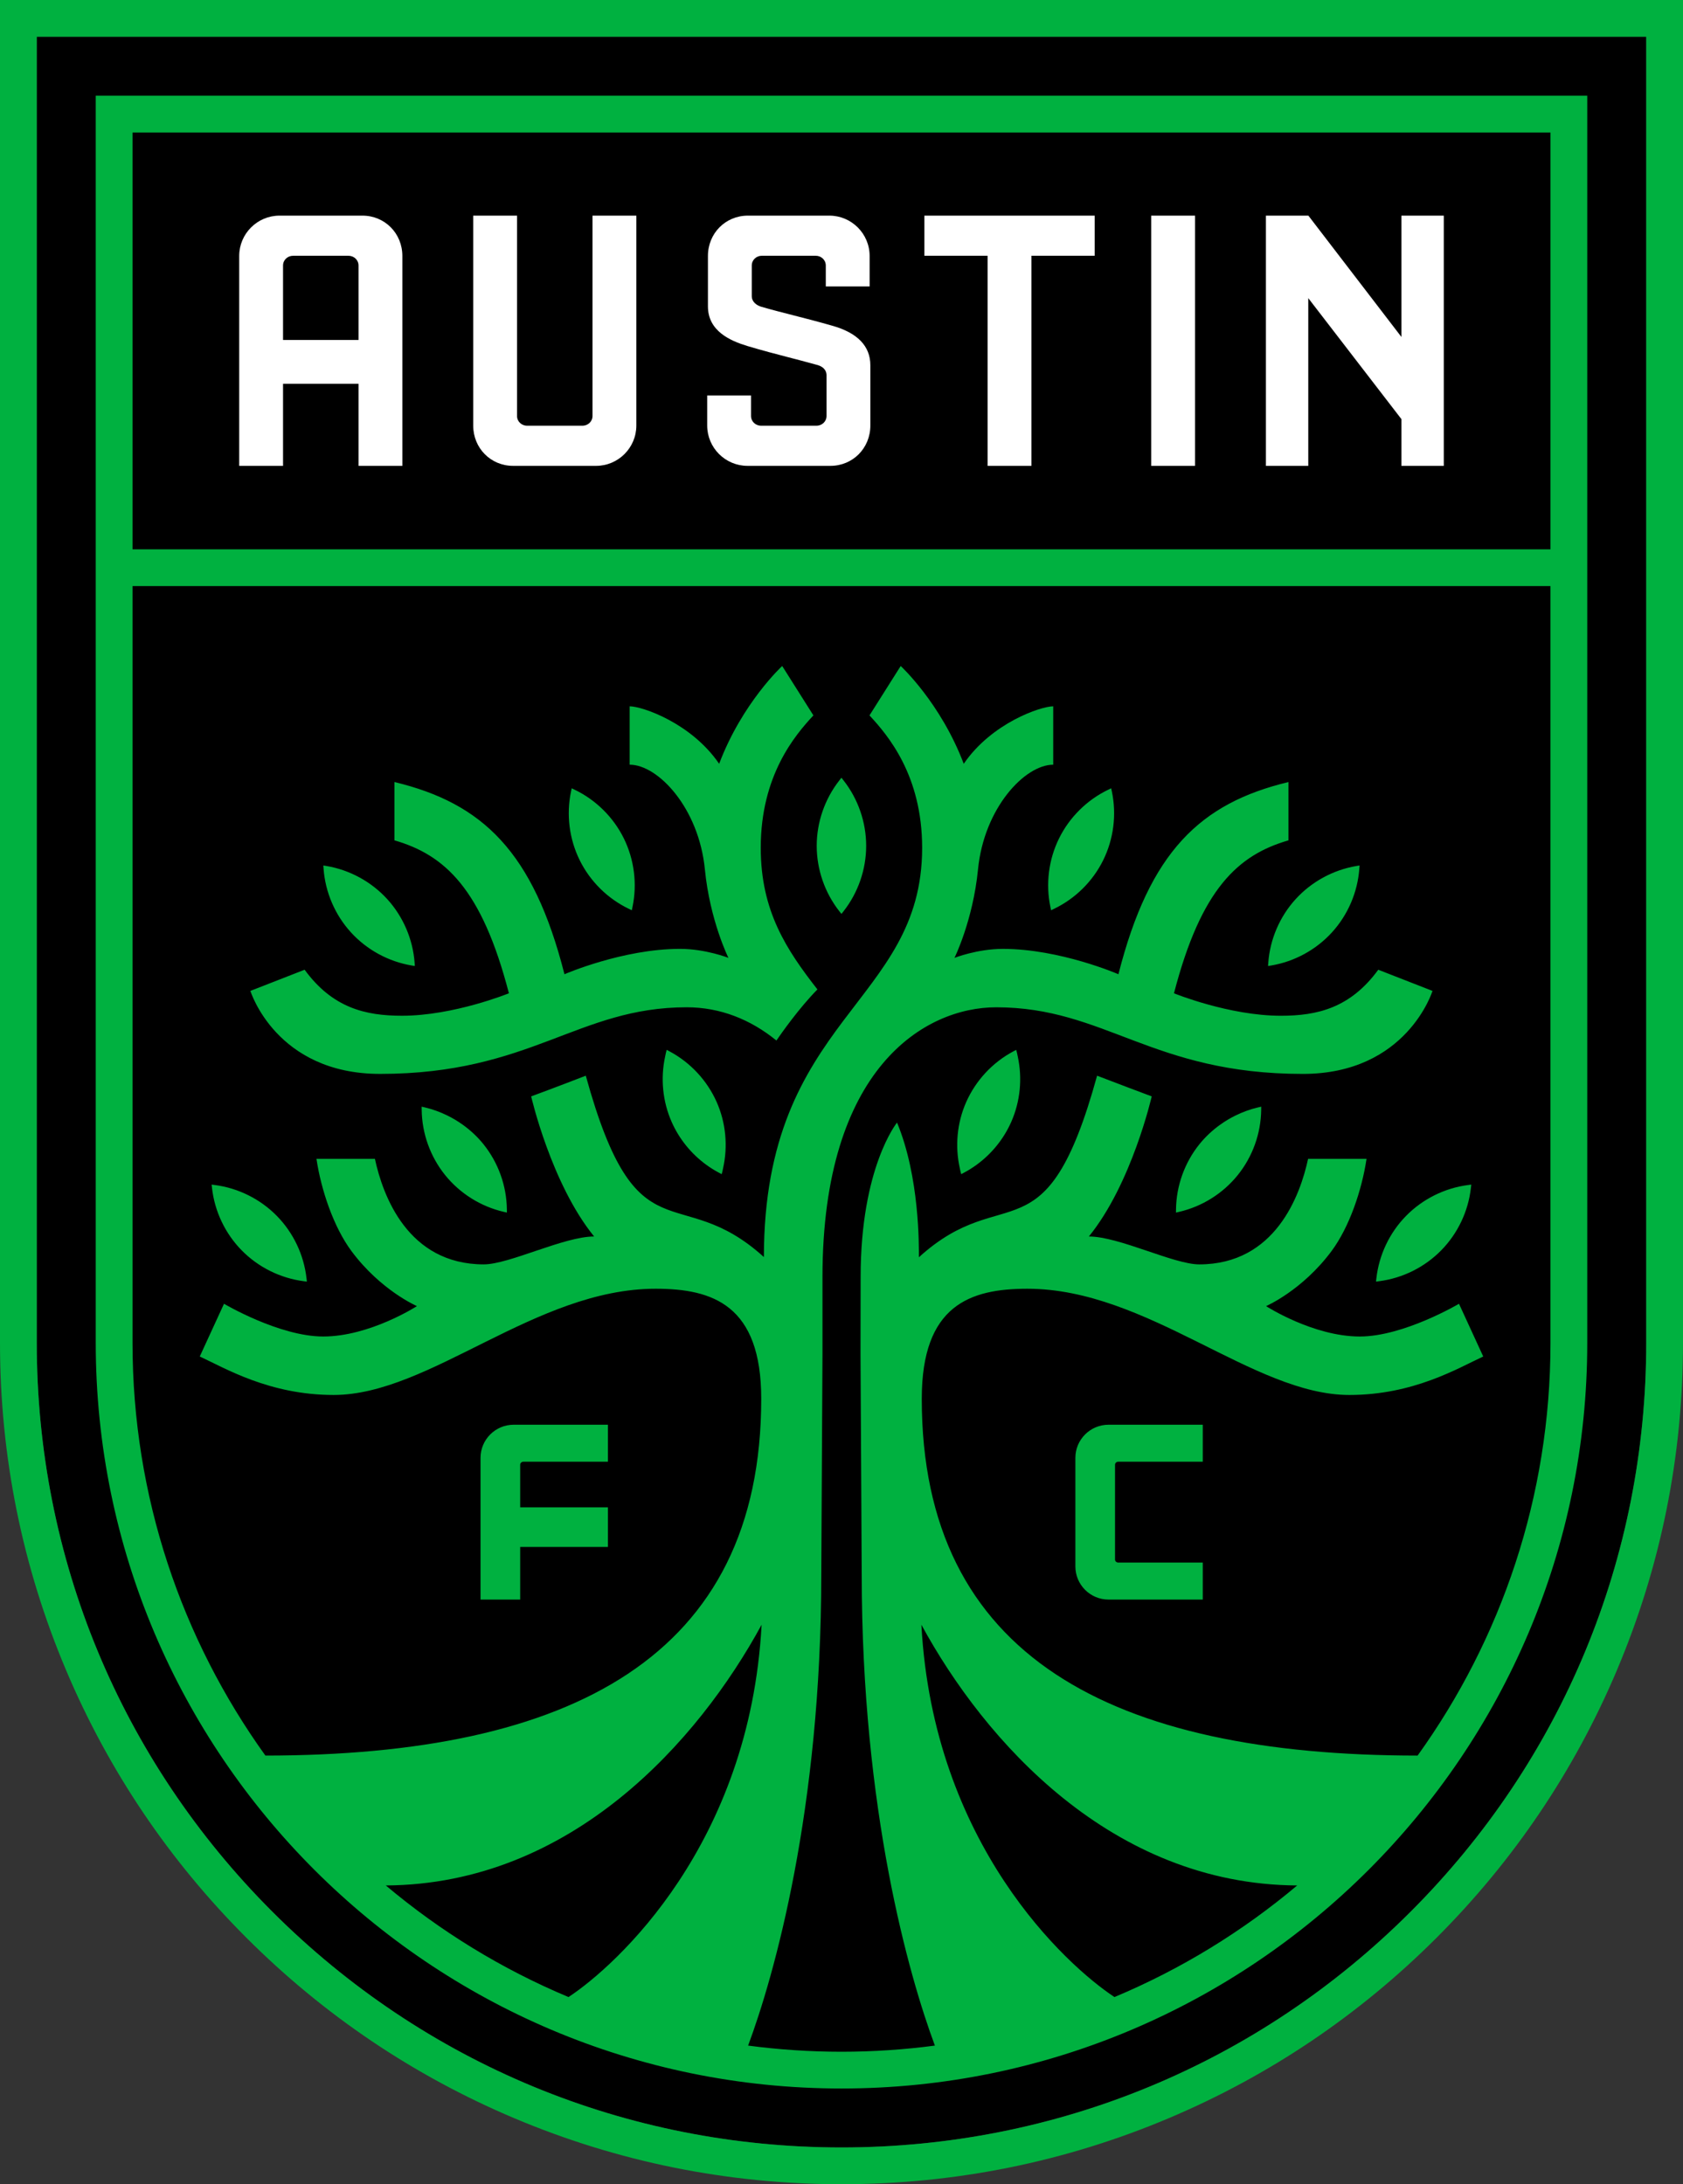
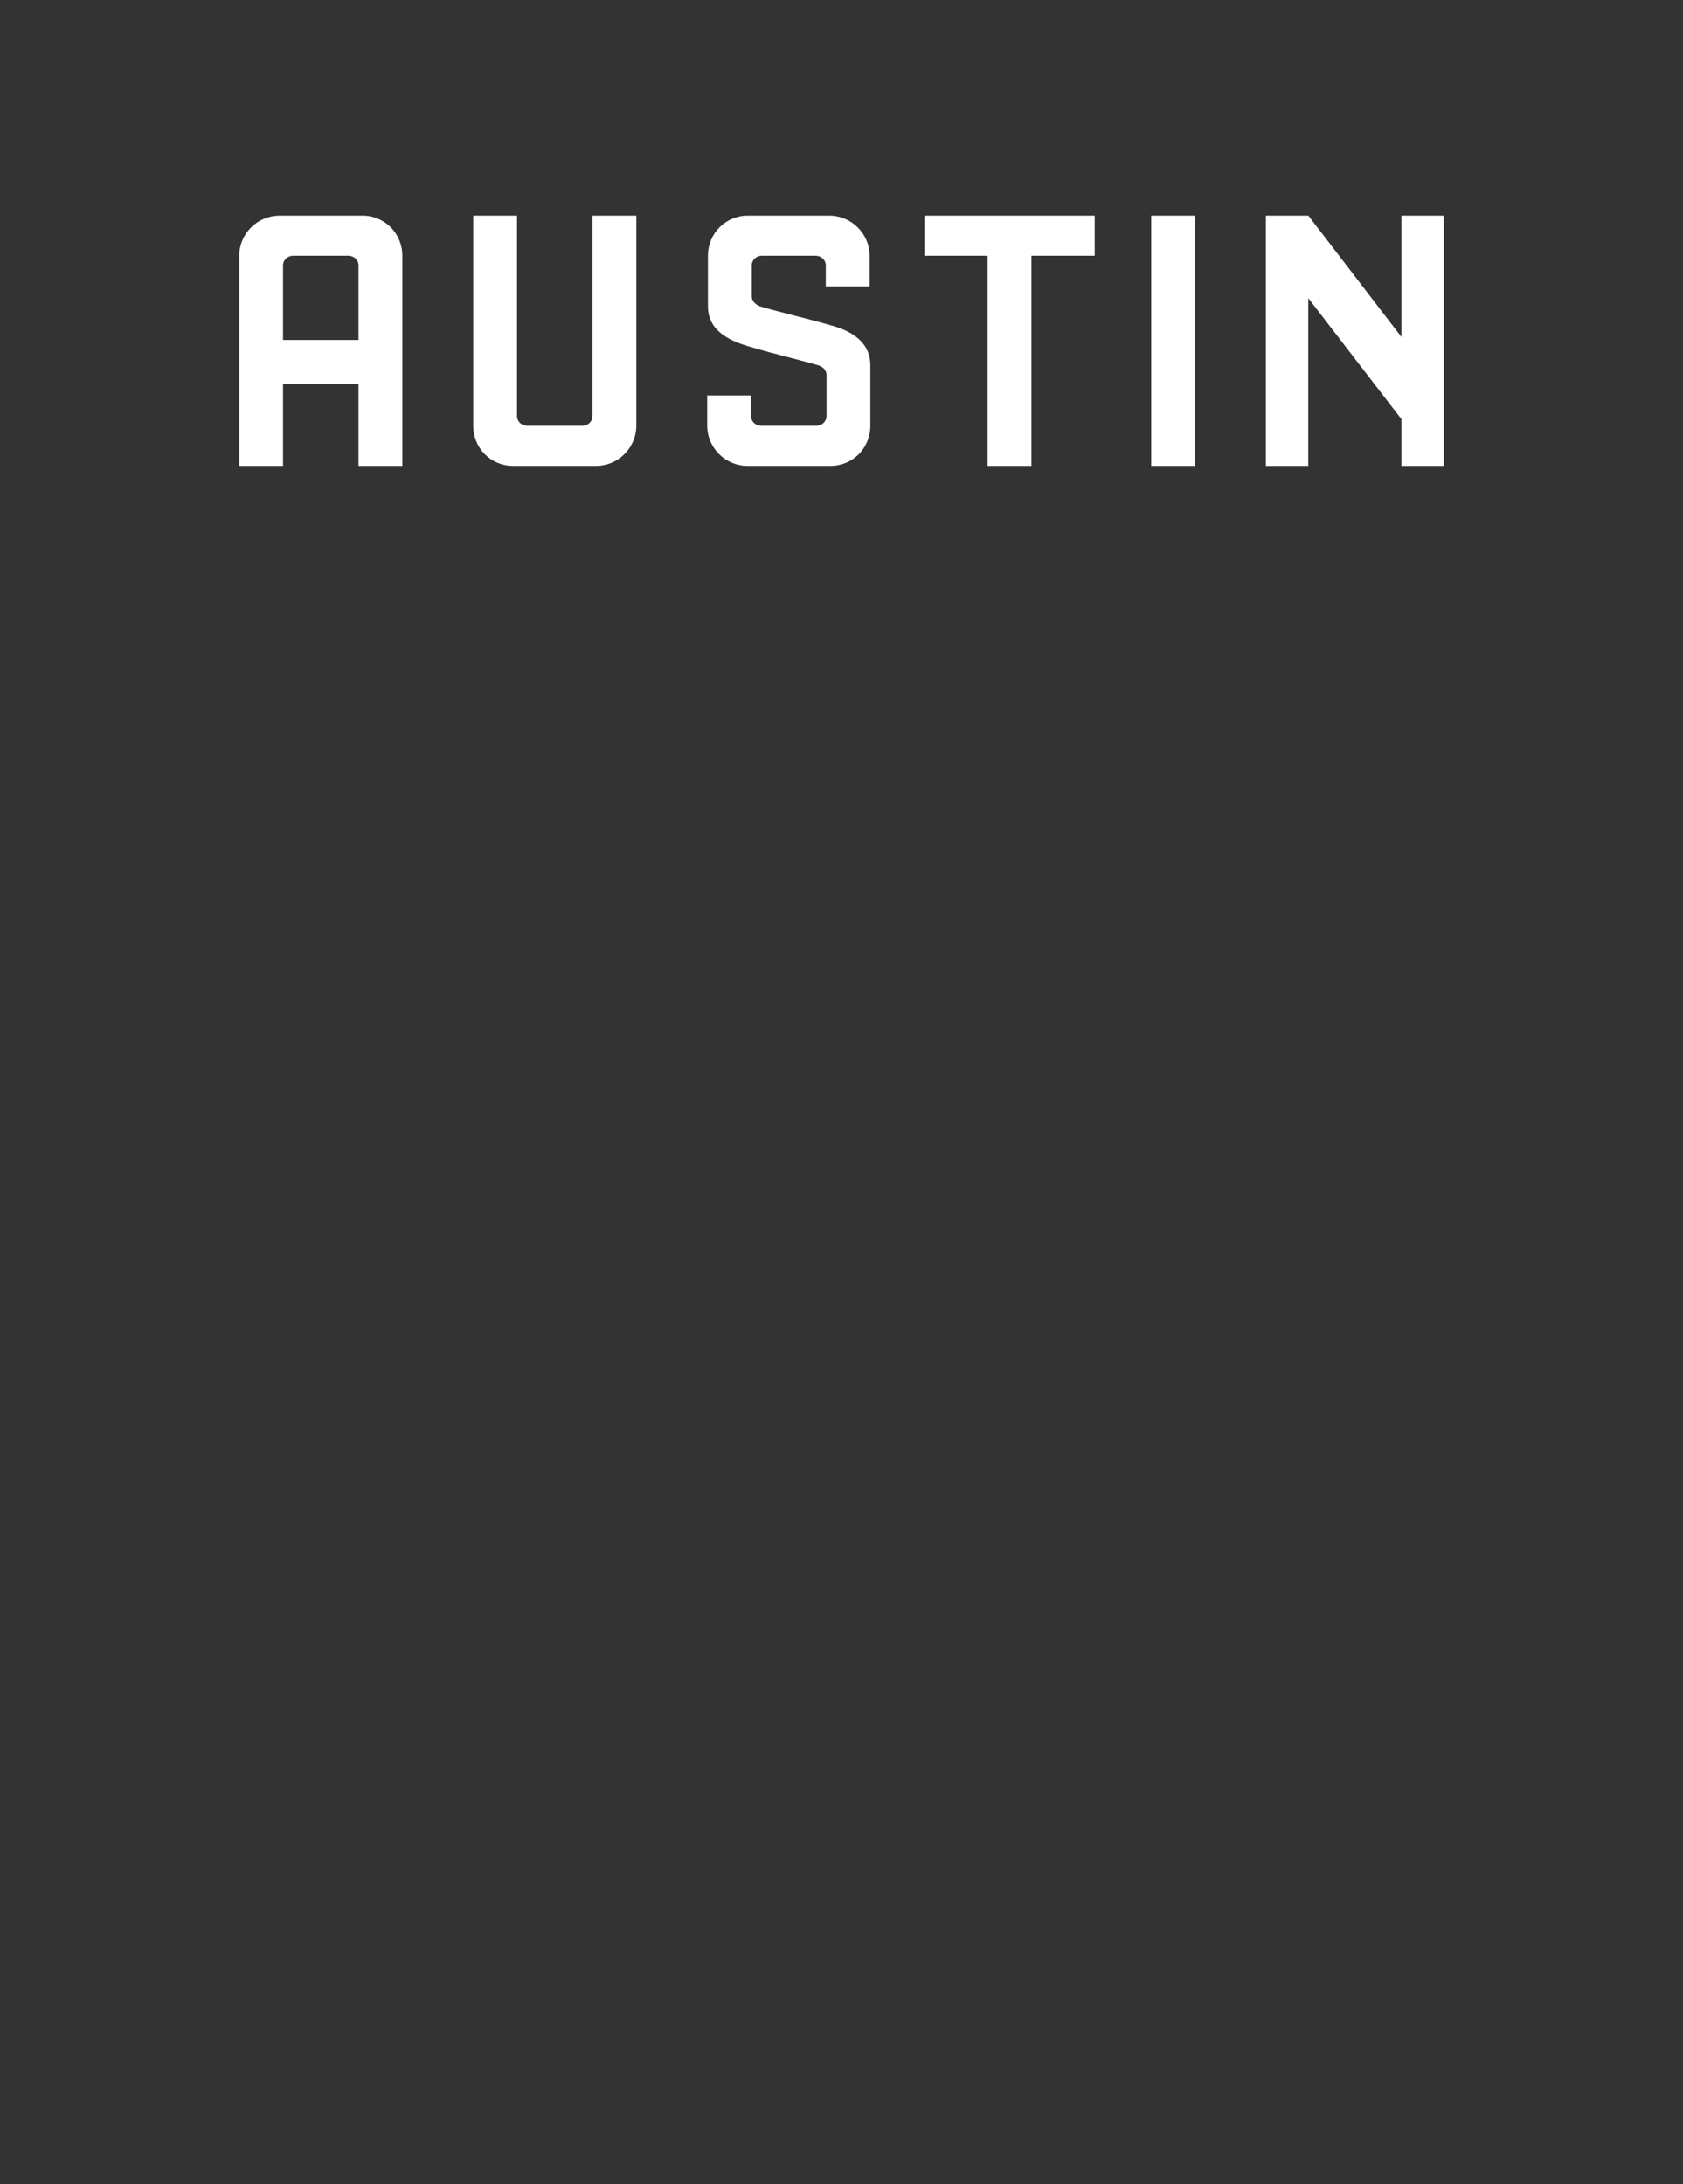
<svg xmlns="http://www.w3.org/2000/svg" id="BADGE" version="1.1" viewBox="0 0 731.821 950">
  <rect x="0" y="0" width="731.821" height="950" fill="#333333" stroke="none" />
  <defs>
    <style>
      .st0 {
        fill: #00b140;
      }

      .st1 {
        fill: #fff;
      }
    </style>
  </defs>
  <g id="Badge_x5F_Full-Color">
-     <path id="BASE" d="M682.19,15.992H15.99v568.1c0,93.467,36.398,181.338,102.489,247.429,66.092,66.089,153.963,102.487,247.43,102.487s181.338-36.398,247.43-102.487c66.092-66.091,102.49-153.962,102.49-247.429V15.992h-33.639Z" />
    <path id="AUSTIN" class="st1" d="M257.642,93.785h19.057v91.3c0,9.67-7.864,17.537-17.535,17.537h-36.027c-9.743,0-17.372-7.702-17.372-17.537v-91.3h19.057v87.139c0,2.378,1.935,4.239,4.402,4.239h24.019c2.467,0,4.399-1.862,4.399-4.239v-87.139ZM174.956,111.322v91.3h-19.057v-35.694h-32.823v35.694h-19.059v-91.3c0-9.67,7.867-17.537,17.537-17.537h36.028c9.743,0,17.375,7.702,17.375,17.537ZM155.899,115.483c0-2.377-1.935-4.239-4.402-4.239h-24.019c-2.47,0-4.402,1.862-4.402,4.239v32.389h32.823v-32.389ZM401.951,111.241h27.502v91.381h19.057v-91.381h27.504v-17.456h-74.063v17.456ZM500.592,202.621h19.059v-108.837h-19.059v108.837ZM361.864,141.66c-6.154-1.772-11.616-3.168-16.901-4.522-4.713-1.203-9.162-2.341-13.718-3.653-2.089-.555-4.354-2.086-4.354-4.71v-13.293c0-2.377,1.935-4.242,4.402-4.242h23.386c2.467,0,4.402,1.864,4.402,4.242v9.112h19.057v-13.276c0-9.667-7.867-17.534-17.534-17.534h-35.397c-9.743,0-17.375,7.702-17.375,17.534v21.939c0,10.766,9.751,14.983,17.086,17.218,6.979,2.075,12.031,3.39,17.375,4.78,3.914,1.015,7.831,2.03,12.757,3.392,3.785.945,4.354,3.258,4.354,4.553v17.722c0,2.381-1.935,4.242-4.405,4.242h-24.025c-2.467,0-4.405-1.862-4.405-4.242v-8.905h-19.057v13.065c0,9.67,7.867,17.54,17.535,17.54h36.039c9.74,0,17.372-7.705,17.372-17.54v-26.206c0-8.332-5.582-14.128-16.592-17.218ZM609.384,93.784v52.777l-40.466-52.777h-18.46v108.837h18.42v-72.95l40.505,52.623v20.327h18.42v-108.837h-18.42Z" />
-     <path id="TREE" class="st0" d="M226.19,695.713h-17.243v-61.637c0-7.943,6.46-14.408,14.405-14.408h40.984v16.087h-36.706c-.822,0-1.441.572-1.441,1.326v18.507h38.147v17.243l-38.147-.003v22.884ZM467.606,634.076v47.231c0,7.94,6.465,14.405,14.408,14.405h40.985v-16.088h-36.706c-.822,0-1.444-.569-1.444-1.329v-41.215c0-.754.622-1.326,1.444-1.326h36.706v-16.087h-40.985c-7.943,0-14.408,6.465-14.408,14.408ZM598.489,556.015l-.157,1.407,1.406-.182c10.179-1.325,19.75-6.087,26.942-13.415,7.19-7.32,11.778-16.978,12.918-27.19l.159-1.407-1.406.182c-10.182,1.33-19.748,6.096-26.945,13.421-7.188,7.323-11.775,16.976-12.917,27.185ZM537.276,485.165c-2.344,1.149-4.59,2.487-6.712,4.012-3.353,2.408-6.406,5.243-9.014,8.481-6.437,7.996-10.054,18.056-10.183,28.326l-.017,1.415,1.379-.32c10.001-2.318,19.057-8.002,25.494-15.998,6.437-7.993,10.054-18.056,10.183-28.331l.019-1.416-1.379.32c-3.392.788-6.662,1.991-9.771,3.51ZM442.231,457.986l-.351-1.371-1.247.664c-9.05,4.825-16.34,12.659-20.498,22.045-3.993,9.017-4.94,19.2-2.773,28.814.09.393.149.791.247,1.183l.35,1.371,1.251-.665c1.929-1.029,3.776-2.19,5.534-3.477,6.491-4.752,11.697-11.175,14.966-18.566,3.939-8.902,4.909-18.942,2.846-28.452-.112-.516-.194-1.034-.325-1.548ZM551.383,420.165l1.399-.236c10.124-1.71,19.508-6.835,26.416-14.43,6.908-7.587,11.125-17.414,11.879-27.662l.104-1.413-1.399.236c-10.124,1.716-19.505,6.841-26.419,14.433-6.905,7.593-11.125,17.414-11.877,27.659l-.104,1.413ZM456.75,394.516l.291,1.388,1.279-.614c9.255-4.444,16.856-11.963,21.392-21.176,4.536-9.199,5.874-19.808,3.76-29.868l-.295-1.385-1.278.614c-9.252,4.449-16.847,11.972-21.389,21.176-4.537,9.205-5.871,19.811-3.76,29.865ZM365.83,397.432l.056-.072.056.072.875-1.113c6.336-8.083,9.822-18.188,9.819-28.455-.006-10.264-3.505-20.366-9.847-28.449l-.878-1.116-.025.033-.025-.033-.878,1.116c-6.342,8.083-9.841,18.185-9.847,28.449-.003,10.267,3.482,20.372,9.819,28.455l.875,1.113ZM105.093,543.825c7.191,7.328,16.763,12.091,26.942,13.415l1.406.182-.157-1.407c-1.141-10.209-5.729-19.862-12.917-27.185-7.197-7.325-16.763-12.091-26.945-13.421l-1.406-.182.16,1.407c1.139,10.213,5.727,19.871,12.918,27.19ZM210.222,497.658c-2.607-3.238-5.661-6.073-9.014-8.481-2.123-1.525-4.368-2.863-6.712-4.012-3.109-1.52-6.378-2.722-9.771-3.51l-1.38-.32.02,1.416c.129,10.276,3.746,20.338,10.183,28.331,6.438,7.996,15.493,13.679,25.494,15.998l1.379.32-.017-1.415c-.129-10.27-3.746-20.33-10.183-28.326ZM291.14,457.279l-1.247-.664-.351,1.371c-.132.513-.213,1.032-.325,1.548-2.063,9.51-1.093,19.55,2.846,28.452,3.269,7.391,8.476,13.814,14.966,18.566,1.758,1.287,3.606,2.447,5.535,3.477l1.25.665.35-1.371c.098-.392.157-.79.247-1.183,2.167-9.614,1.22-19.797-2.773-28.814-4.158-9.386-11.447-17.22-20.498-22.045ZM152.575,405.499c6.908,7.595,16.292,12.72,26.416,14.43l1.399.236-.104-1.413c-.751-10.245-4.971-20.066-11.877-27.659-6.914-7.592-16.295-12.717-26.419-14.433l-1.399-.236.104,1.413c.754,10.248,4.971,20.075,11.879,27.662ZM273.452,395.29l1.279.614.292-1.388c2.111-10.054.776-20.66-3.76-29.865-4.542-9.205-12.137-16.727-21.389-21.176l-1.278-.614-.295,1.385c-2.114,10.06-.776,20.669,3.76,29.868,4.536,9.213,12.137,16.732,21.392,21.176ZM165.249,467.08c65.657,0,85.909-28.974,133.376-28.974,14.481,0,27.738,5.271,38.983,14.458,1.991-2.909,9.86-14.152,17.835-22.223-13.399-17.191-24.647-34.037-24.647-61.596,0-31.578,14.97-49.048,22.898-57.588l-13.571-21.491s-17.375,15.993-27.413,42.533c-12.149-17.767-33.491-24.996-38.914-24.996v25.388c12.317,0,30.073,18.779,32.705,45.518,2.196,22.301,10.24,38.503,10.24,38.503,0,0-9.921-3.911-21.05-3.911-24.915,0-50.246,11.033-50.246,11.033-13.547-53.368-35.638-74.384-73.926-83.597v25.361c21.862,6.333,37.969,21,49.77,66.518,0,0-23.956,9.771-46.486,9.771-15.859,0-30.193-3.384-42.342-20.016l-23.582,9.208s11.102,36.1,56.368,36.1ZM41.633,41.635h648.554v542.454c0,178.809-145.47,324.279-324.277,324.279S41.633,762.898,41.633,584.089V41.635ZM331.171,706.658c-27.496,50.578-82.702,112.946-163.414,113.398,23.717,19.949,50.465,36.4,79.455,48.54,20.916-13.794,78.816-66.381,83.959-161.938ZM564.063,820.056c-80.713-.452-135.918-62.82-163.414-113.398,5.143,95.556,63.043,148.144,83.959,161.938,28.989-12.14,55.737-28.591,79.455-48.54ZM57.626,238.917h616.572V57.627H57.626v181.29ZM57.626,584.089c0,66.903,21.432,128.888,57.776,179.474,132.587-.048,215.606-42.854,215.606-155.185,0-40.726-21.019-47.86-45.924-47.86-52.314,0-98.163,46.205-139.992,46.205-27.959,0-47.24-11.666-58.23-16.73l10.542-22.936s24.021,14.237,43.132,14.237c20.301,0,40.76-13.217,40.76-13.217,0,0-15.748-6.806-28.471-23.94-7.792-10.492-13.208-26.63-15.218-40.127h25.412c3.418,15.877,14.257,45.883,47.324,45.919,11.178-.019,34.816-12.134,48.005-12.134-18.672-22.948-27.382-60.938-27.382-60.938,0,0,10.966-4.026,23.754-8.999,22.385,81.352,40.085,45.008,77.442,78.88v-.002c.038-104.453,68.815-109.835,68.815-177.988,0-31.578-14.97-49.048-22.898-57.588l13.571-21.491s17.375,15.993,27.413,42.533c12.148-17.767,33.491-24.996,38.912-24.996v25.388c-12.316,0-30.071,18.779-32.705,45.518-2.195,22.301-10.239,38.503-10.239,38.503,0,0,9.921-3.911,21.05-3.911,24.913,0,50.246,11.033,50.246,11.033,13.547-53.368,35.638-74.384,73.924-83.597v25.361c-21.86,6.333-37.968,21-49.769,66.518,0,0,23.955,9.771,46.486,9.771,15.858,0,30.193-3.384,42.342-20.016l23.582,9.208s-11.102,36.1-56.369,36.1c-65.657,0-85.909-28.973-133.376-28.973-30.94,0-75.508,26.282-75.508,117.307v33.579s-.521,92.584-.521,95.575c0,102.823-20.561,174.881-31.817,205.13,13.292,1.757,26.844,2.678,40.608,2.678s27.316-.921,40.608-2.678c-11.257-30.25-31.817-102.307-31.817-205.13,0-2.992-.521-95.575-.521-95.575,0-14.223.05-23.708.05-33.579,0-47.739,15.83-67.165,15.83-67.165,9.842,23.679,9.505,53.63,9.505,58.572,37.422-34.022,55.08,2.458,77.484-78.964,6.212,2.426,23.754,8.999,23.754,8.999,0,0-8.658,37.99-27.33,60.938,13.189,0,36.827,12.115,48.005,12.134,33.067-.036,43.906-30.041,47.324-45.919h25.413c-2.01,13.497-7.427,29.636-15.219,40.127-12.723,17.133-28.471,23.94-28.471,23.94,0,0,20.459,13.217,40.761,13.217,19.111,0,43.132-14.237,43.132-14.237l10.542,22.936c-10.99,5.064-30.271,16.73-58.23,16.73-41.828,0-87.677-46.205-139.992-46.205-24.905,0-45.925,7.134-45.925,47.86,0,112.332,83.019,155.138,215.606,155.185,36.344-50.585,57.776-112.571,57.776-179.474V254.909H57.626v329.18ZM731.821,0v584.092c0,49.373-9.681,97.3-28.777,142.442-18.432,43.578-44.809,82.706-78.397,116.292-33.588,33.591-72.714,59.965-116.292,78.397-45.142,19.096-93.069,28.777-142.445,28.777s-97.3-9.681-142.445-28.777c-43.578-18.431-82.704-44.806-116.292-78.397-33.588-33.586-59.966-72.714-78.397-116.292C9.681,681.392,0,633.465,0,584.092V0h731.821ZM715.829,15.992H15.99v568.1c0,93.467,36.398,181.338,102.489,247.429,66.092,66.089,153.963,102.487,247.43,102.487s181.338-36.398,247.43-102.487c66.092-66.092,102.49-153.962,102.49-247.429V15.992Z" />
  </g>
</svg>